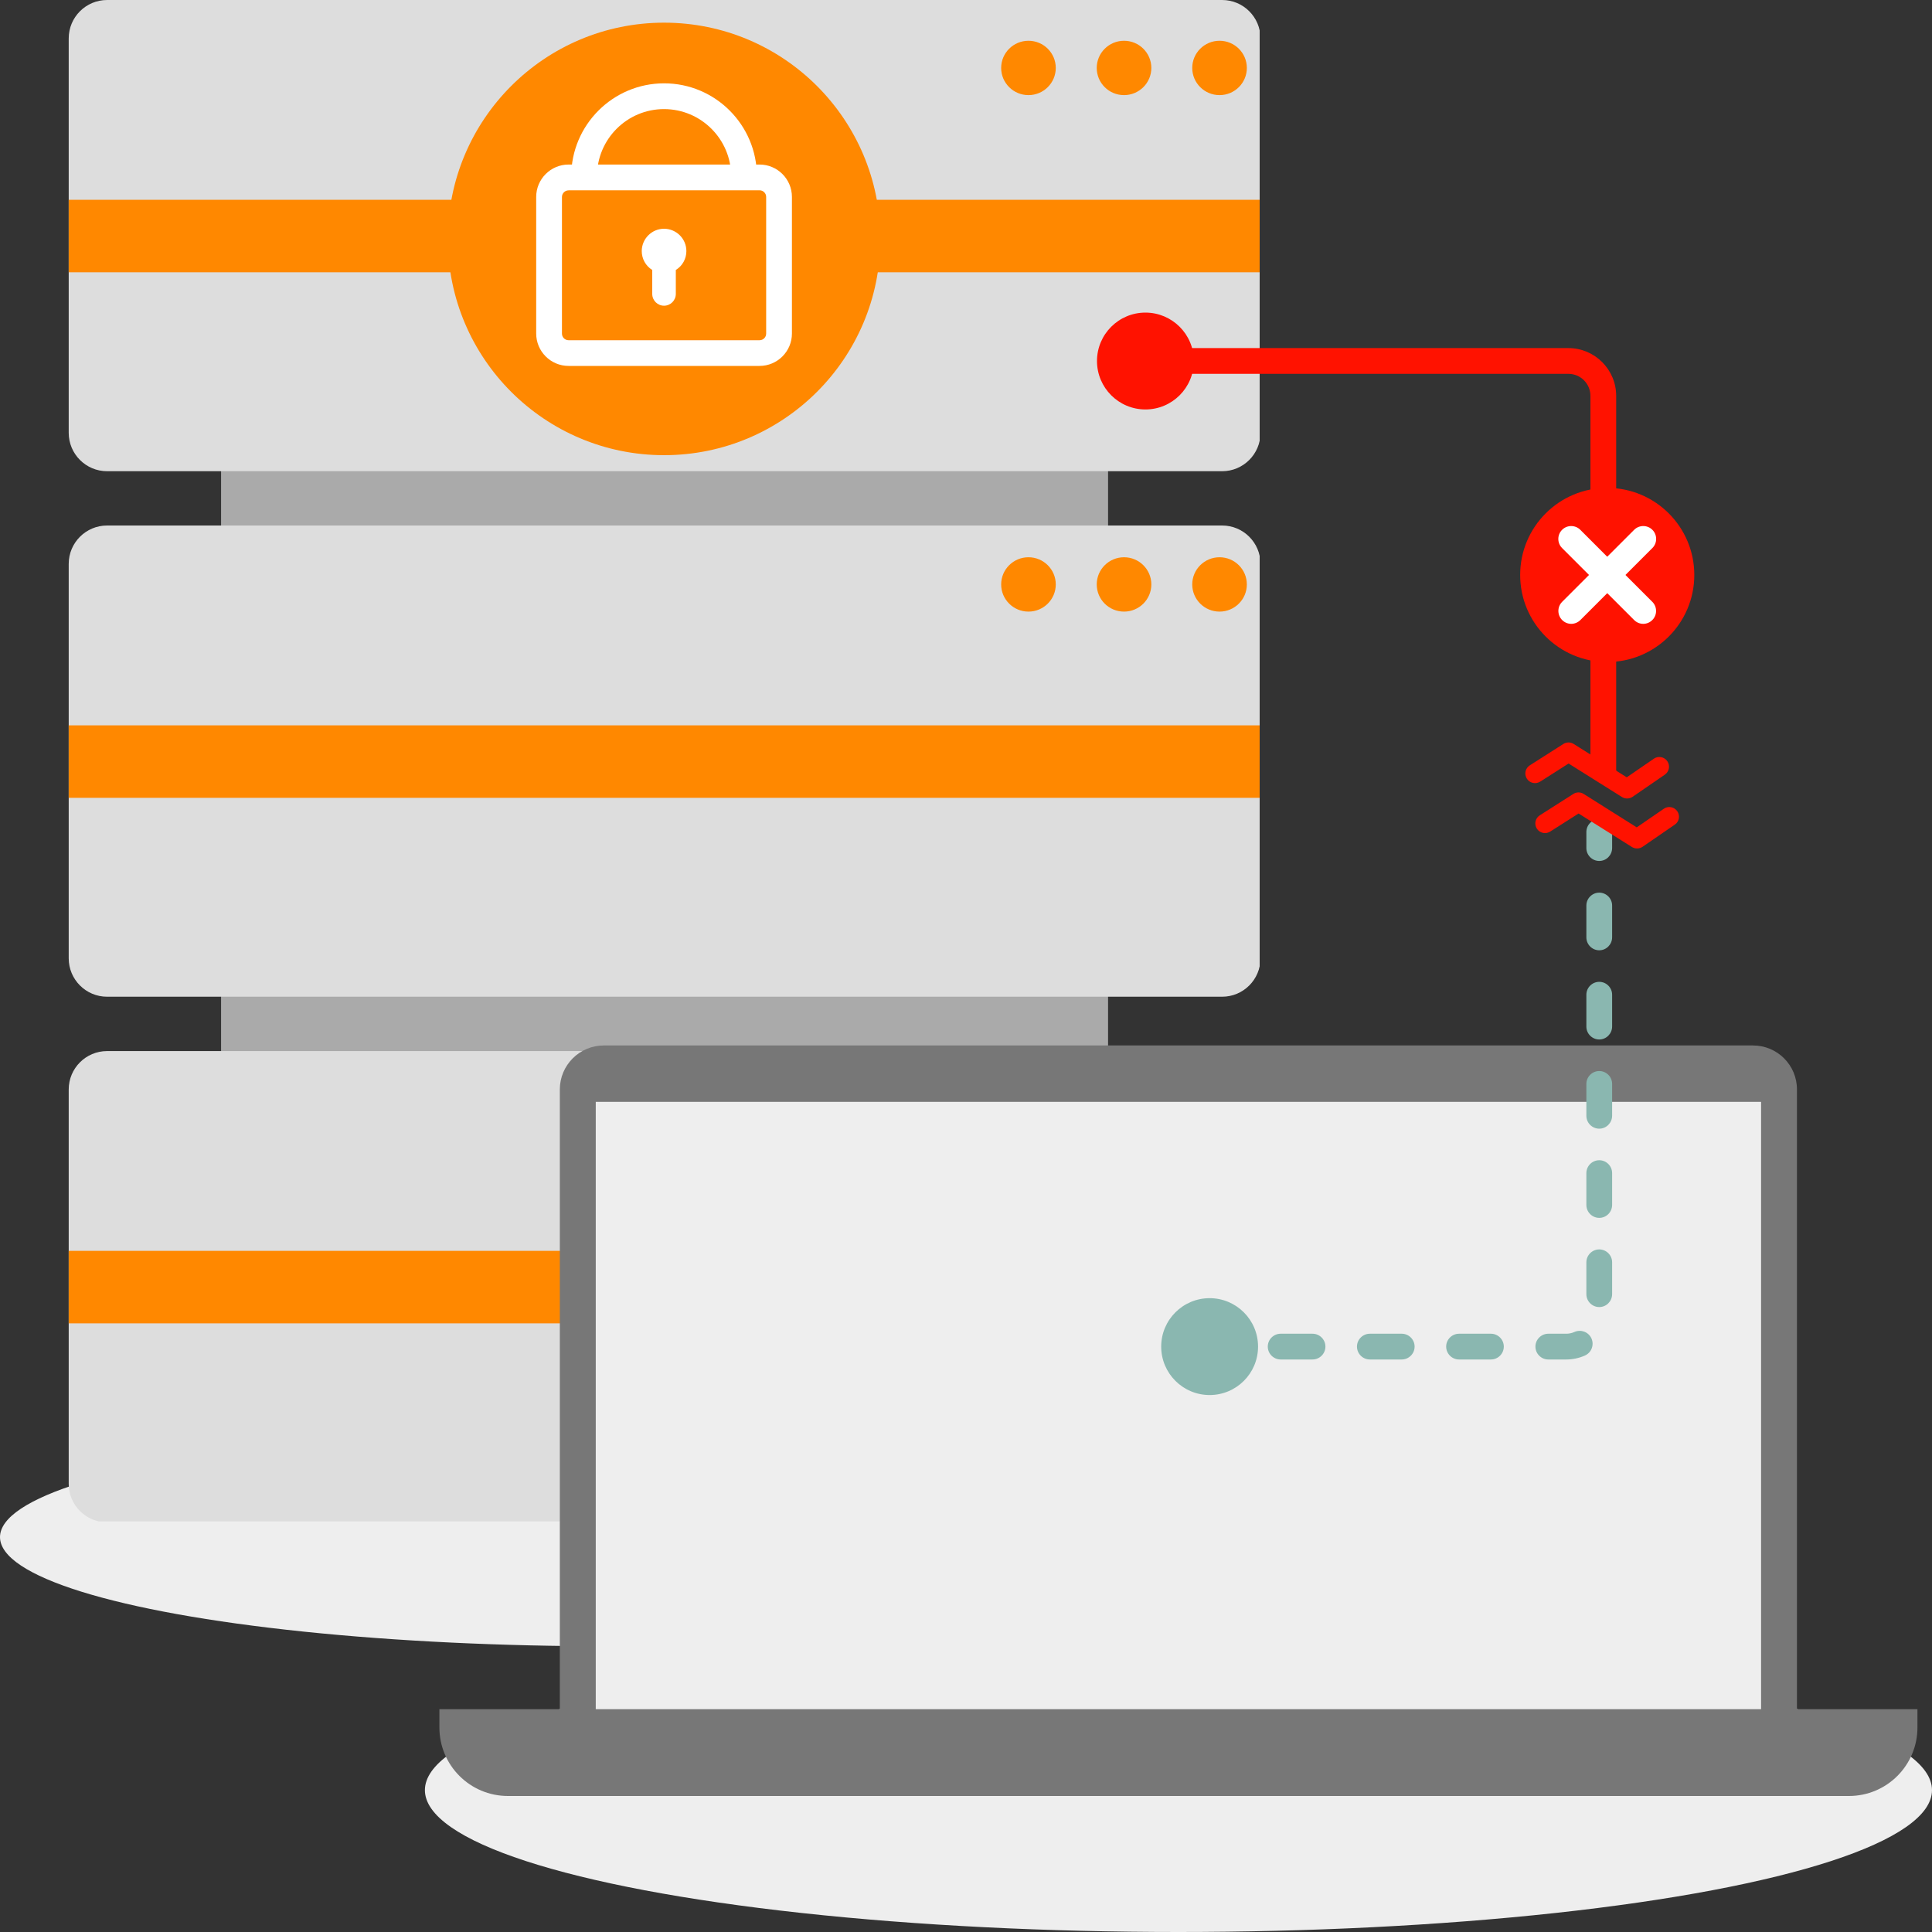
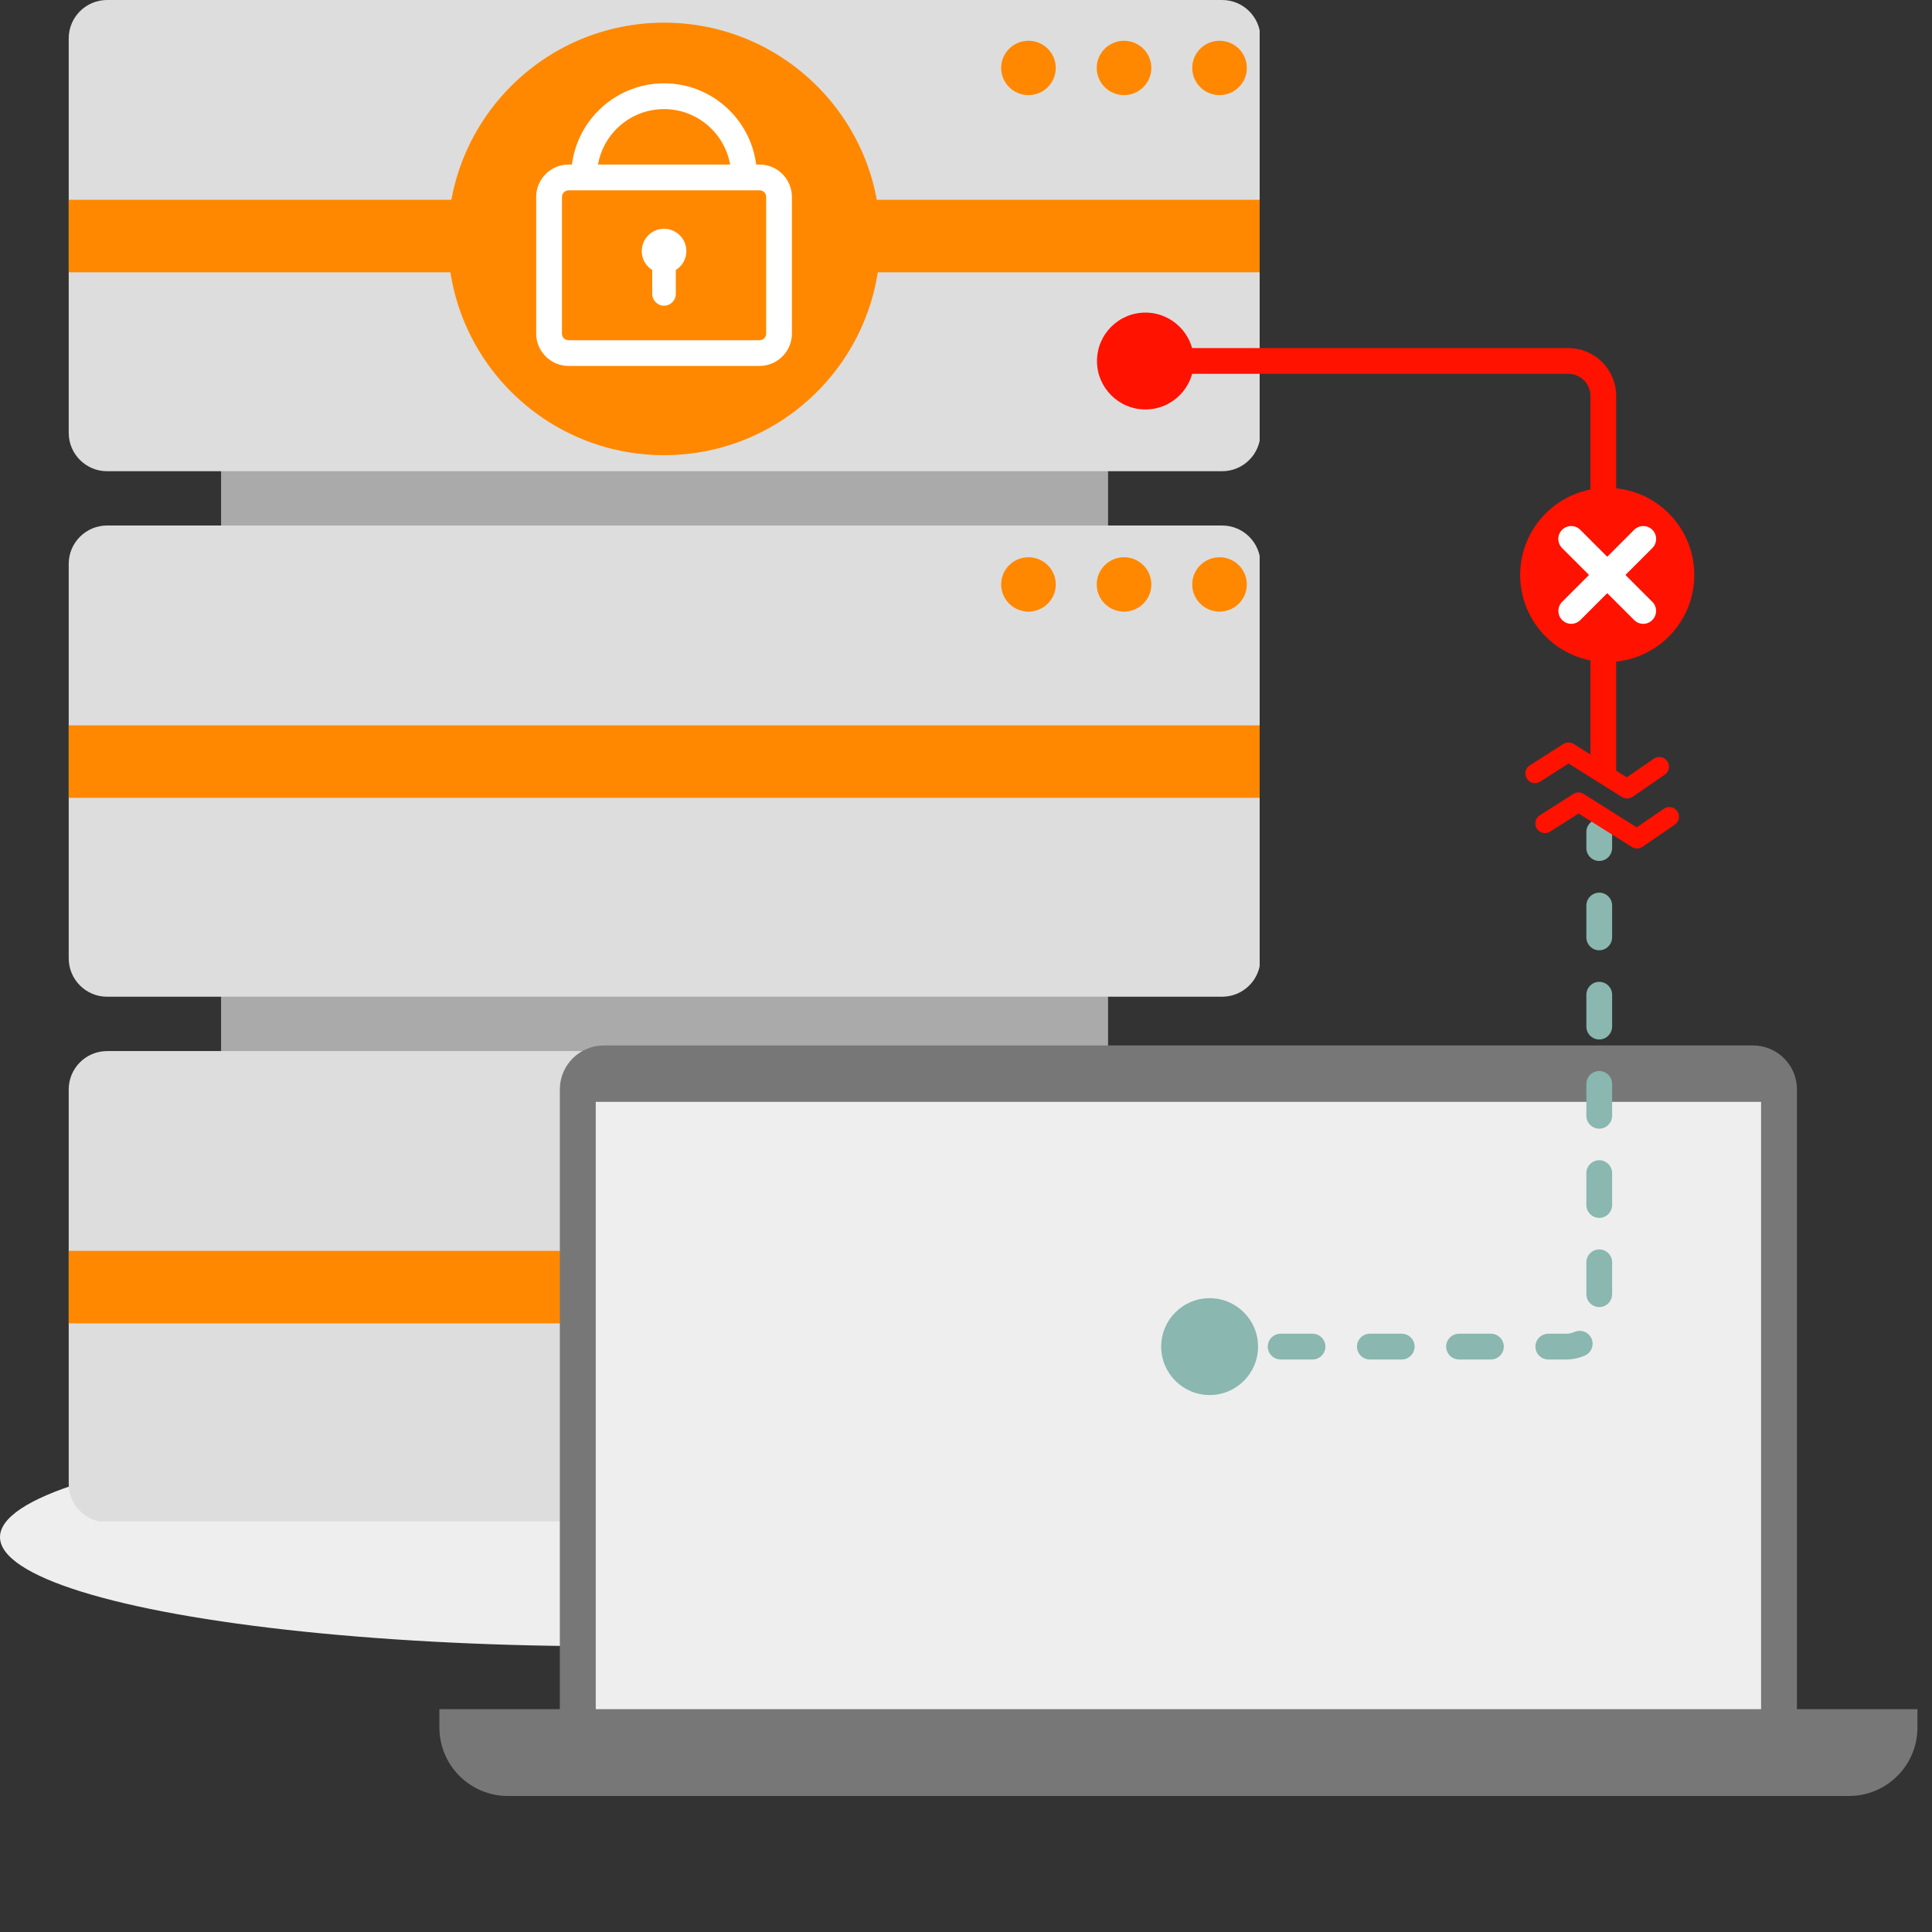
<svg xmlns="http://www.w3.org/2000/svg" xmlns:xlink="http://www.w3.org/1999/xlink" version="1.1" x="0px" y="0px" viewBox="0 0 300 300" style="enable-background:new 0 0 300 300;" xml:space="preserve">
  <rect x="0" y="0" width="300" height="300" fill="#333333" stroke="none" />
  <style type="text/css">
	.st0{fill:#EEEEEE;}
	.st1{opacity:0.8;clip-path:url(#SVGID_00000065769990986775574810000006169972909746260911_);}
	.st2{opacity:0.5;fill:#FF8800;enable-background:new    ;}
	.st3{clip-path:url(#SVGID_00000065769990986775574810000006169972909746260911_);fill:#AAAAAA;}
	.st4{clip-path:url(#SVGID_00000065769990986775574810000006169972909746260911_);fill:#DDDDDD;}
	.st5{clip-path:url(#SVGID_00000065769990986775574810000006169972909746260911_);fill:#FF8800;}
	.st6{fill:#777777;}
	.st7{fill:#FF1200;}
	.st8{fill:#8AB7B0;}
	.st9{fill:#FF8800;}
	.st10{fill:#FFFFFF;}
	.st11{fill:#666666;}
	.st12{fill:#BABABA;}
	.st13{fill:#DCDCDC;}
	.st14{fill:#70D3AD;}
	.st15{fill:#CBCBCB;}
	.st16{clip-path:url(#SVGID_00000127740976605916415230000015576502791176411838_);}
	.st17{fill:#555555;}
	.st18{fill:#F7C4A7;}
	.st19{fill:#E1DCD2;}
	.st20{clip-path:url(#SVGID_00000135678428313890387890000017020703576239686589_);}
	.st21{fill:#915737;}
	.st22{fill:#946196;}
	.st23{clip-path:url(#SVGID_00000159439464858144843820000011672623587971012757_);}
	.st24{fill:#B06D4D;}
	.st25{fill:#171717;}
	.st26{fill:#303351;}
	.st27{clip-path:url(#SVGID_00000083794387532234385830000009738819113989374650_);}
	.st28{fill:#93613C;}
	.st29{fill:#6187DA;}
	.st30{clip-path:url(#SVGID_00000036239443752810884570000011493476590381815426_);}
	.st31{fill:#C68966;}
	.st32{fill:#CCE4F1;}
	.st33{fill:#5C5CA0;}
	.st34{fill:#FABC4F;}
	.st35{clip-path:url(#SVGID_00000079449376302097267480000014706524600164670908_);}
	.st36{fill:#9B542F;}
	.st37{fill:#9D5D98;}
	.st38{clip-path:url(#SVGID_00000087386523256298185040000006789249357788279701_);}
	.st39{fill:#2F3353;}
	.st40{clip-path:url(#SVGID_00000054242562311006889540000003474509999089252262_);}
	.st41{clip-path:url(#SVGID_00000052076985864909560590000013358607634929980547_);}
	.st42{clip-path:url(#SVGID_00000109024236918402209410000016636847360034744507_);}
	.st43{fill:#CACACA;}
	.st44{fill:#6B88D5;}
	.st45{fill:#253255;}
	.st46{fill:#333333;}
	.st47{fill:#2F2E41;}
	.st48{opacity:0.2;enable-background:new    ;}
</style>
  <g id="Layer_1">
    <g>
      <ellipse class="st0" cx="94.34" cy="238.68" rx="94.34" ry="16.95" />
    </g>
    <g>
      <defs>
        <rect id="SVGID_1_" x="10.64" width="184.96" height="236.24" />
      </defs>
      <clipPath id="SVGID_00000024692377522978887990000011177125565112127882_">
        <use xlink:href="#SVGID_1_" style="overflow:visible;" />
      </clipPath>
      <g style="opacity:0.8;clip-path:url(#SVGID_00000024692377522978887990000011177125565112127882_);">
        <path class="st2" d="M51.51,71.15c1.69,0,3.06-1.38,3.06-3.08c0-1.7-1.37-3.08-3.06-3.08c-1.69,0-3.06,1.38-3.06,3.08     C48.44,69.77,49.81,71.15,51.51,71.15z" />
        <path class="st2" d="M62.23,71.15c1.69,0,3.06-1.38,3.06-3.08c0-1.7-1.37-3.08-3.06-3.08c-1.69,0-3.06,1.38-3.06,3.08     C59.16,69.77,60.53,71.15,62.23,71.15z" />
        <path class="st2" d="M72.94,71.15c1.69,0,3.06-1.38,3.06-3.08c0-1.7-1.37-3.08-3.06-3.08s-3.06,1.38-3.06,3.08     C69.88,69.77,71.25,71.15,72.94,71.15z" />
        <path class="st2" d="M51.51,129.71c1.69,0,3.06-1.38,3.06-3.08c0-1.7-1.37-3.08-3.06-3.08c-1.69,0-3.06,1.38-3.06,3.08     C48.44,128.33,49.81,129.71,51.51,129.71z" />
        <path class="st2" d="M62.23,129.71c1.69,0,3.06-1.38,3.06-3.08c0-1.7-1.37-3.08-3.06-3.08c-1.69,0-3.06,1.38-3.06,3.08     C59.16,128.33,60.53,129.71,62.23,129.71z" />
-         <path class="st2" d="M72.94,129.71c1.69,0,3.06-1.38,3.06-3.08c0-1.7-1.37-3.08-3.06-3.08s-3.06,1.38-3.06,3.08     C69.88,128.33,71.25,129.71,72.94,129.71z" />
-         <path class="st2" d="M51.51,188.28c1.69,0,3.06-1.38,3.06-3.08s-1.37-3.08-3.06-3.08c-1.69,0-3.06,1.38-3.06,3.08     S49.81,188.28,51.51,188.28z" />
        <path class="st2" d="M62.23,188.28c1.69,0,3.06-1.38,3.06-3.08c0-1.7-1.37-3.08-3.06-3.08c-1.69,0-3.06,1.38-3.06,3.08     C59.16,186.9,60.53,188.28,62.23,188.28z" />
        <path class="st2" d="M72.94,188.28c1.69,0,3.06-1.38,3.06-3.08c0-1.7-1.37-3.08-3.06-3.08s-3.06,1.38-3.06,3.08     C69.88,186.9,71.25,188.28,72.94,188.28z" />
      </g>
      <path style="clip-path:url(#SVGID_00000024692377522978887990000011177125565112127882_);fill:#AAAAAA;" d="M172.06,5.63H34.33    v184.32h137.73V5.63z" />
      <path style="clip-path:url(#SVGID_00000024692377522978887990000011177125565112127882_);fill:#DDDDDD;" d="M195.73,5.96    c0-3.29-2.67-5.96-5.96-5.96H16.63c-3.29,0-5.96,2.67-5.96,5.96v61.25c0,3.29,2.67,5.96,5.96,5.96h173.14    c3.29,0,5.96-2.67,5.96-5.96V5.96z" />
      <path style="clip-path:url(#SVGID_00000024692377522978887990000011177125565112127882_);fill:#DDDDDD;" d="M195.73,87.56    c0-3.29-2.67-5.96-5.96-5.96H16.63c-3.29,0-5.96,2.67-5.96,5.96v61.25c0,3.29,2.67,5.96,5.96,5.96h173.14    c3.29,0,5.96-2.67,5.96-5.96V87.56z" />
      <path style="clip-path:url(#SVGID_00000024692377522978887990000011177125565112127882_);fill:#DDDDDD;" d="M195.73,169.17    c0-3.29-2.67-5.96-5.96-5.96H16.63c-3.29,0-5.96,2.67-5.96,5.96v61.25c0,3.29,2.67,5.96,5.96,5.96h173.14    c3.29,0,5.96-2.67,5.96-5.96V169.17z" />
      <path style="clip-path:url(#SVGID_00000024692377522978887990000011177125565112127882_);fill:#FF8800;" d="M195.73,31.02H10.67    v11.26h185.06V31.02z" />
      <path style="clip-path:url(#SVGID_00000024692377522978887990000011177125565112127882_);fill:#FF8800;" d="M195.73,112.63H10.67    v11.26h185.06V112.63z" />
      <path style="clip-path:url(#SVGID_00000024692377522978887990000011177125565112127882_);fill:#FF8800;" d="M195.73,194.23H10.67    v11.26h185.06V194.23z" />
      <path style="clip-path:url(#SVGID_00000024692377522978887990000011177125565112127882_);fill:#FF8800;" d="M159.7,14.77    c2.34,0,4.24-1.89,4.24-4.22c0-2.33-1.9-4.22-4.24-4.22c-2.34,0-4.24,1.89-4.24,4.22C155.46,12.88,157.36,14.77,159.7,14.77z" />
      <path style="clip-path:url(#SVGID_00000024692377522978887990000011177125565112127882_);fill:#FF8800;" d="M174.54,14.77    c2.34,0,4.24-1.89,4.24-4.22c0-2.33-1.9-4.22-4.24-4.22c-2.34,0-4.24,1.89-4.24,4.22C170.3,12.88,172.19,14.77,174.54,14.77z" />
      <path style="clip-path:url(#SVGID_00000024692377522978887990000011177125565112127882_);fill:#FF8800;" d="M189.37,14.77    c2.34,0,4.24-1.89,4.24-4.22c0-2.33-1.9-4.22-4.24-4.22c-2.34,0-4.24,1.89-4.24,4.22C185.13,12.88,187.03,14.77,189.37,14.77z" />
      <path style="clip-path:url(#SVGID_00000024692377522978887990000011177125565112127882_);fill:#FF8800;" d="M159.7,94.97    c2.34,0,4.24-1.89,4.24-4.22c0-2.33-1.9-4.22-4.24-4.22c-2.34,0-4.24,1.89-4.24,4.22C155.46,93.08,157.36,94.97,159.7,94.97z" />
      <path style="clip-path:url(#SVGID_00000024692377522978887990000011177125565112127882_);fill:#FF8800;" d="M174.54,94.97    c2.34,0,4.24-1.89,4.24-4.22c0-2.33-1.9-4.22-4.24-4.22c-2.34,0-4.24,1.89-4.24,4.22C170.3,93.08,172.19,94.97,174.54,94.97z" />
      <path style="clip-path:url(#SVGID_00000024692377522978887990000011177125565112127882_);fill:#FF8800;" d="M189.37,94.97    c2.34,0,4.24-1.89,4.24-4.22c0-2.33-1.9-4.22-4.24-4.22c-2.34,0-4.24,1.89-4.24,4.22C185.13,93.08,187.03,94.97,189.37,94.97z" />
      <path style="clip-path:url(#SVGID_00000024692377522978887990000011177125565112127882_);fill:#FF8800;" d="M159.7,175.17    c2.34,0,4.24-1.89,4.24-4.22c0-2.33-1.9-4.22-4.24-4.22c-2.34,0-4.24,1.89-4.24,4.22C155.46,173.28,157.36,175.17,159.7,175.17z" />
      <path style="clip-path:url(#SVGID_00000024692377522978887990000011177125565112127882_);fill:#FF8800;" d="M174.54,175.17    c2.34,0,4.24-1.89,4.24-4.22c0-2.33-1.9-4.22-4.24-4.22c-2.34,0-4.24,1.89-4.24,4.22C170.3,173.28,172.19,175.17,174.54,175.17z" />
      <path style="clip-path:url(#SVGID_00000024692377522978887990000011177125565112127882_);fill:#FF8800;" d="M189.37,175.17    c2.34,0,4.24-1.89,4.24-4.22c0-2.33-1.9-4.22-4.24-4.22c-2.34,0-4.24,1.89-4.24,4.22C185.13,173.28,187.03,175.17,189.37,175.17z" />
    </g>
    <g>
      <g>
-         <ellipse class="st0" cx="182.99" cy="277.97" rx="117.01" ry="22.03" />
-       </g>
+         </g>
      <g>
        <rect x="90.99" y="169.63" class="st0" width="183.98" height="99.59" />
        <g>
          <path class="st6" d="M272.21,162.34H93.76c-3.77,0-6.83,3.06-6.83,6.83v96.28c0,3.77,3.06,6.83,6.83,6.83h178.44      c3.77,0,6.83-3.06,6.83-6.83v-96.28C279.04,165.4,275.98,162.34,272.21,162.34z M273.46,265.57c0,0.67-0.55,1.22-1.22,1.22      H93.73c-0.68,0-1.22-0.55-1.22-1.22V171.1h180.95V265.57z" />
          <path class="st6" d="M68.23,268.24c0,5.88,4.76,10.64,10.64,10.64H287.1c5.88,0,10.64-4.76,10.64-10.64v-2.84H68.23V268.24z" />
        </g>
      </g>
    </g>
    <g>
      <path class="st7" d="M250.96,120.61h-4V61.47c0-1.89-1.53-3.42-3.42-3.42h-66.05v-4h66.05c4.09,0,7.42,3.33,7.42,7.42V120.61z" />
      <g>
        <path class="st7" d="M177.86,48.54c-4.15,0-7.52,3.37-7.52,7.52s3.37,7.52,7.52,7.52c4.15,0,7.52-3.37,7.52-7.52     S182.01,48.54,177.86,48.54z" />
      </g>
    </g>
    <g>
      <path class="st8" d="M189.96,211.1h-2.5c-1.1,0-2-0.9-2-2s0.9-2,2-2h2.5c1.1,0,2,0.9,2,2S191.06,211.1,189.96,211.1z" />
      <path class="st8" d="M243.19,211.1h-2.77c-1.1,0-2-0.9-2-2s0.9-2,2-2h2.77c0.45,0,0.88-0.09,1.28-0.27c1.01-0.45,2.19-0.01,2.65,1    c0.45,1.01,0.01,2.19-1,2.65C245.2,210.89,244.21,211.1,243.19,211.1z M231.51,211.1h-4.95c-1.1,0-2-0.9-2-2s0.9-2,2-2h4.95    c1.1,0,2,0.9,2,2S232.61,211.1,231.51,211.1z M217.66,211.1h-4.95c-1.1,0-2-0.9-2-2s0.9-2,2-2h4.95c1.1,0,2,0.9,2,2    S218.76,211.1,217.66,211.1z M203.81,211.1h-4.95c-1.1,0-2-0.9-2-2s0.9-2,2-2h4.95c1.1,0,2,0.9,2,2S204.91,211.1,203.81,211.1z     M248.33,202.96c-1.1,0-2-0.9-2-2v-4.95c0-1.1,0.9-2,2-2s2,0.9,2,2v4.95C250.32,202.07,249.43,202.96,248.33,202.96z     M248.33,189.11c-1.1,0-2-0.9-2-2v-4.95c0-1.1,0.9-2,2-2s2,0.9,2,2v4.95C250.32,188.22,249.43,189.11,248.33,189.11z     M248.33,175.26c-1.1,0-2-0.9-2-2v-4.95c0-1.1,0.9-2,2-2s2,0.9,2,2v4.95C250.32,174.36,249.43,175.26,248.33,175.26z     M248.33,161.41c-1.1,0-2-0.9-2-2v-4.95c0-1.1,0.9-2,2-2s2,0.9,2,2v4.95C250.32,160.51,249.43,161.41,248.33,161.41z     M248.33,147.56c-1.1,0-2-0.9-2-2v-4.95c0-1.1,0.9-2,2-2s2,0.9,2,2v4.95C250.32,146.66,249.43,147.56,248.33,147.56z" />
      <path class="st8" d="M248.33,133.69c-1.1,0-2-0.9-2-2v-2.5c0-1.1,0.9-2,2-2s2,0.9,2,2v2.5    C250.32,132.8,249.43,133.69,248.33,133.69z" />
      <g>
        <path class="st8" d="M187.83,216.62c-4.15,0-7.52-3.37-7.52-7.52s3.37-7.52,7.52-7.52c4.15,0,7.52,3.37,7.52,7.52     S191.99,216.62,187.83,216.62z" />
      </g>
    </g>
    <g>
      <circle class="st9" cx="103.12" cy="37.1" r="33.58" />
      <g>
        <path class="st10" d="M106.58,38.99c0-1.91-1.55-3.46-3.46-3.47c-1.91,0-3.46,1.55-3.47,3.46c0,1.2,0.61,2.31,1.63,2.94v3.72     c0,1.01,0.82,1.83,1.83,1.83l0,0l0,0c1.01,0,1.83-0.82,1.83-1.83l0,0v-3.72C105.97,41.29,106.58,40.18,106.58,38.99z" />
        <path class="st10" d="M117.94,56.82H88.29c-2.77,0-5.03-2.25-5.03-5.03V30.58c0-2.77,2.25-5.03,5.03-5.03h29.65     c2.77,0,5.03,2.25,5.03,5.03v21.21C122.97,54.56,120.72,56.82,117.94,56.82z M88.29,29.56c-0.57,0-1.03,0.46-1.03,1.03v21.21     c0,0.57,0.46,1.03,1.03,1.03h29.65c0.57,0,1.03-0.46,1.03-1.03V30.58c0-0.57-0.46-1.03-1.03-1.03H88.29z" />
        <path class="st10" d="M117.53,27.36h-4c0-5.74-4.67-10.42-10.42-10.42S92.7,21.62,92.7,27.36h-4c0-7.95,6.47-14.42,14.42-14.42     S117.53,19.41,117.53,27.36z" />
      </g>
    </g>
    <g>
      <circle class="st7" cx="249.57" cy="89.28" r="13.52" />
      <g>
        <path class="st10" d="M255.16,96.87c-0.51,0-1.02-0.2-1.41-0.59L242.56,85.1c-0.78-0.78-0.78-2.05,0-2.83     c0.78-0.78,2.05-0.78,2.83,0l11.18,11.18c0.78,0.78,0.78,2.05,0,2.83C256.18,96.67,255.67,96.87,255.16,96.87z" />
        <path class="st10" d="M243.98,96.87c-0.51,0-1.02-0.2-1.41-0.59c-0.78-0.78-0.78-2.05,0-2.83l11.18-11.18     c0.78-0.78,2.05-0.78,2.83,0c0.78,0.78,0.78,2.05,0,2.83l-11.18,11.18C245,96.67,244.49,96.87,243.98,96.87z" />
      </g>
    </g>
    <path class="st7" d="M254.2,131.75c-0.28,0-0.55-0.08-0.8-0.23l-8.28-5.2l-4.41,2.81c-0.7,0.44-1.62,0.24-2.07-0.46   c-0.45-0.7-0.24-1.63,0.46-2.07l5.21-3.32c0.49-0.31,1.11-0.31,1.6,0l8.24,5.19l4.21-2.89c0.68-0.47,1.62-0.3,2.09,0.39   c0.47,0.68,0.3,1.62-0.39,2.08l-5.02,3.45C254.8,131.66,254.5,131.75,254.2,131.75z" />
    <path class="st7" d="M252.65,123.99c-0.28,0-0.55-0.08-0.8-0.23l-8.28-5.2l-4.41,2.81c-0.7,0.44-1.63,0.24-2.07-0.46   c-0.45-0.7-0.24-1.63,0.46-2.07l5.21-3.32c0.49-0.31,1.11-0.31,1.6,0l8.24,5.18l4.21-2.89c0.68-0.47,1.62-0.3,2.09,0.39   c0.47,0.68,0.3,1.62-0.39,2.09l-5.02,3.45C253.24,123.9,252.95,123.99,252.65,123.99z" />
  </g>
  <g id="Layer_2">
</g>
</svg>